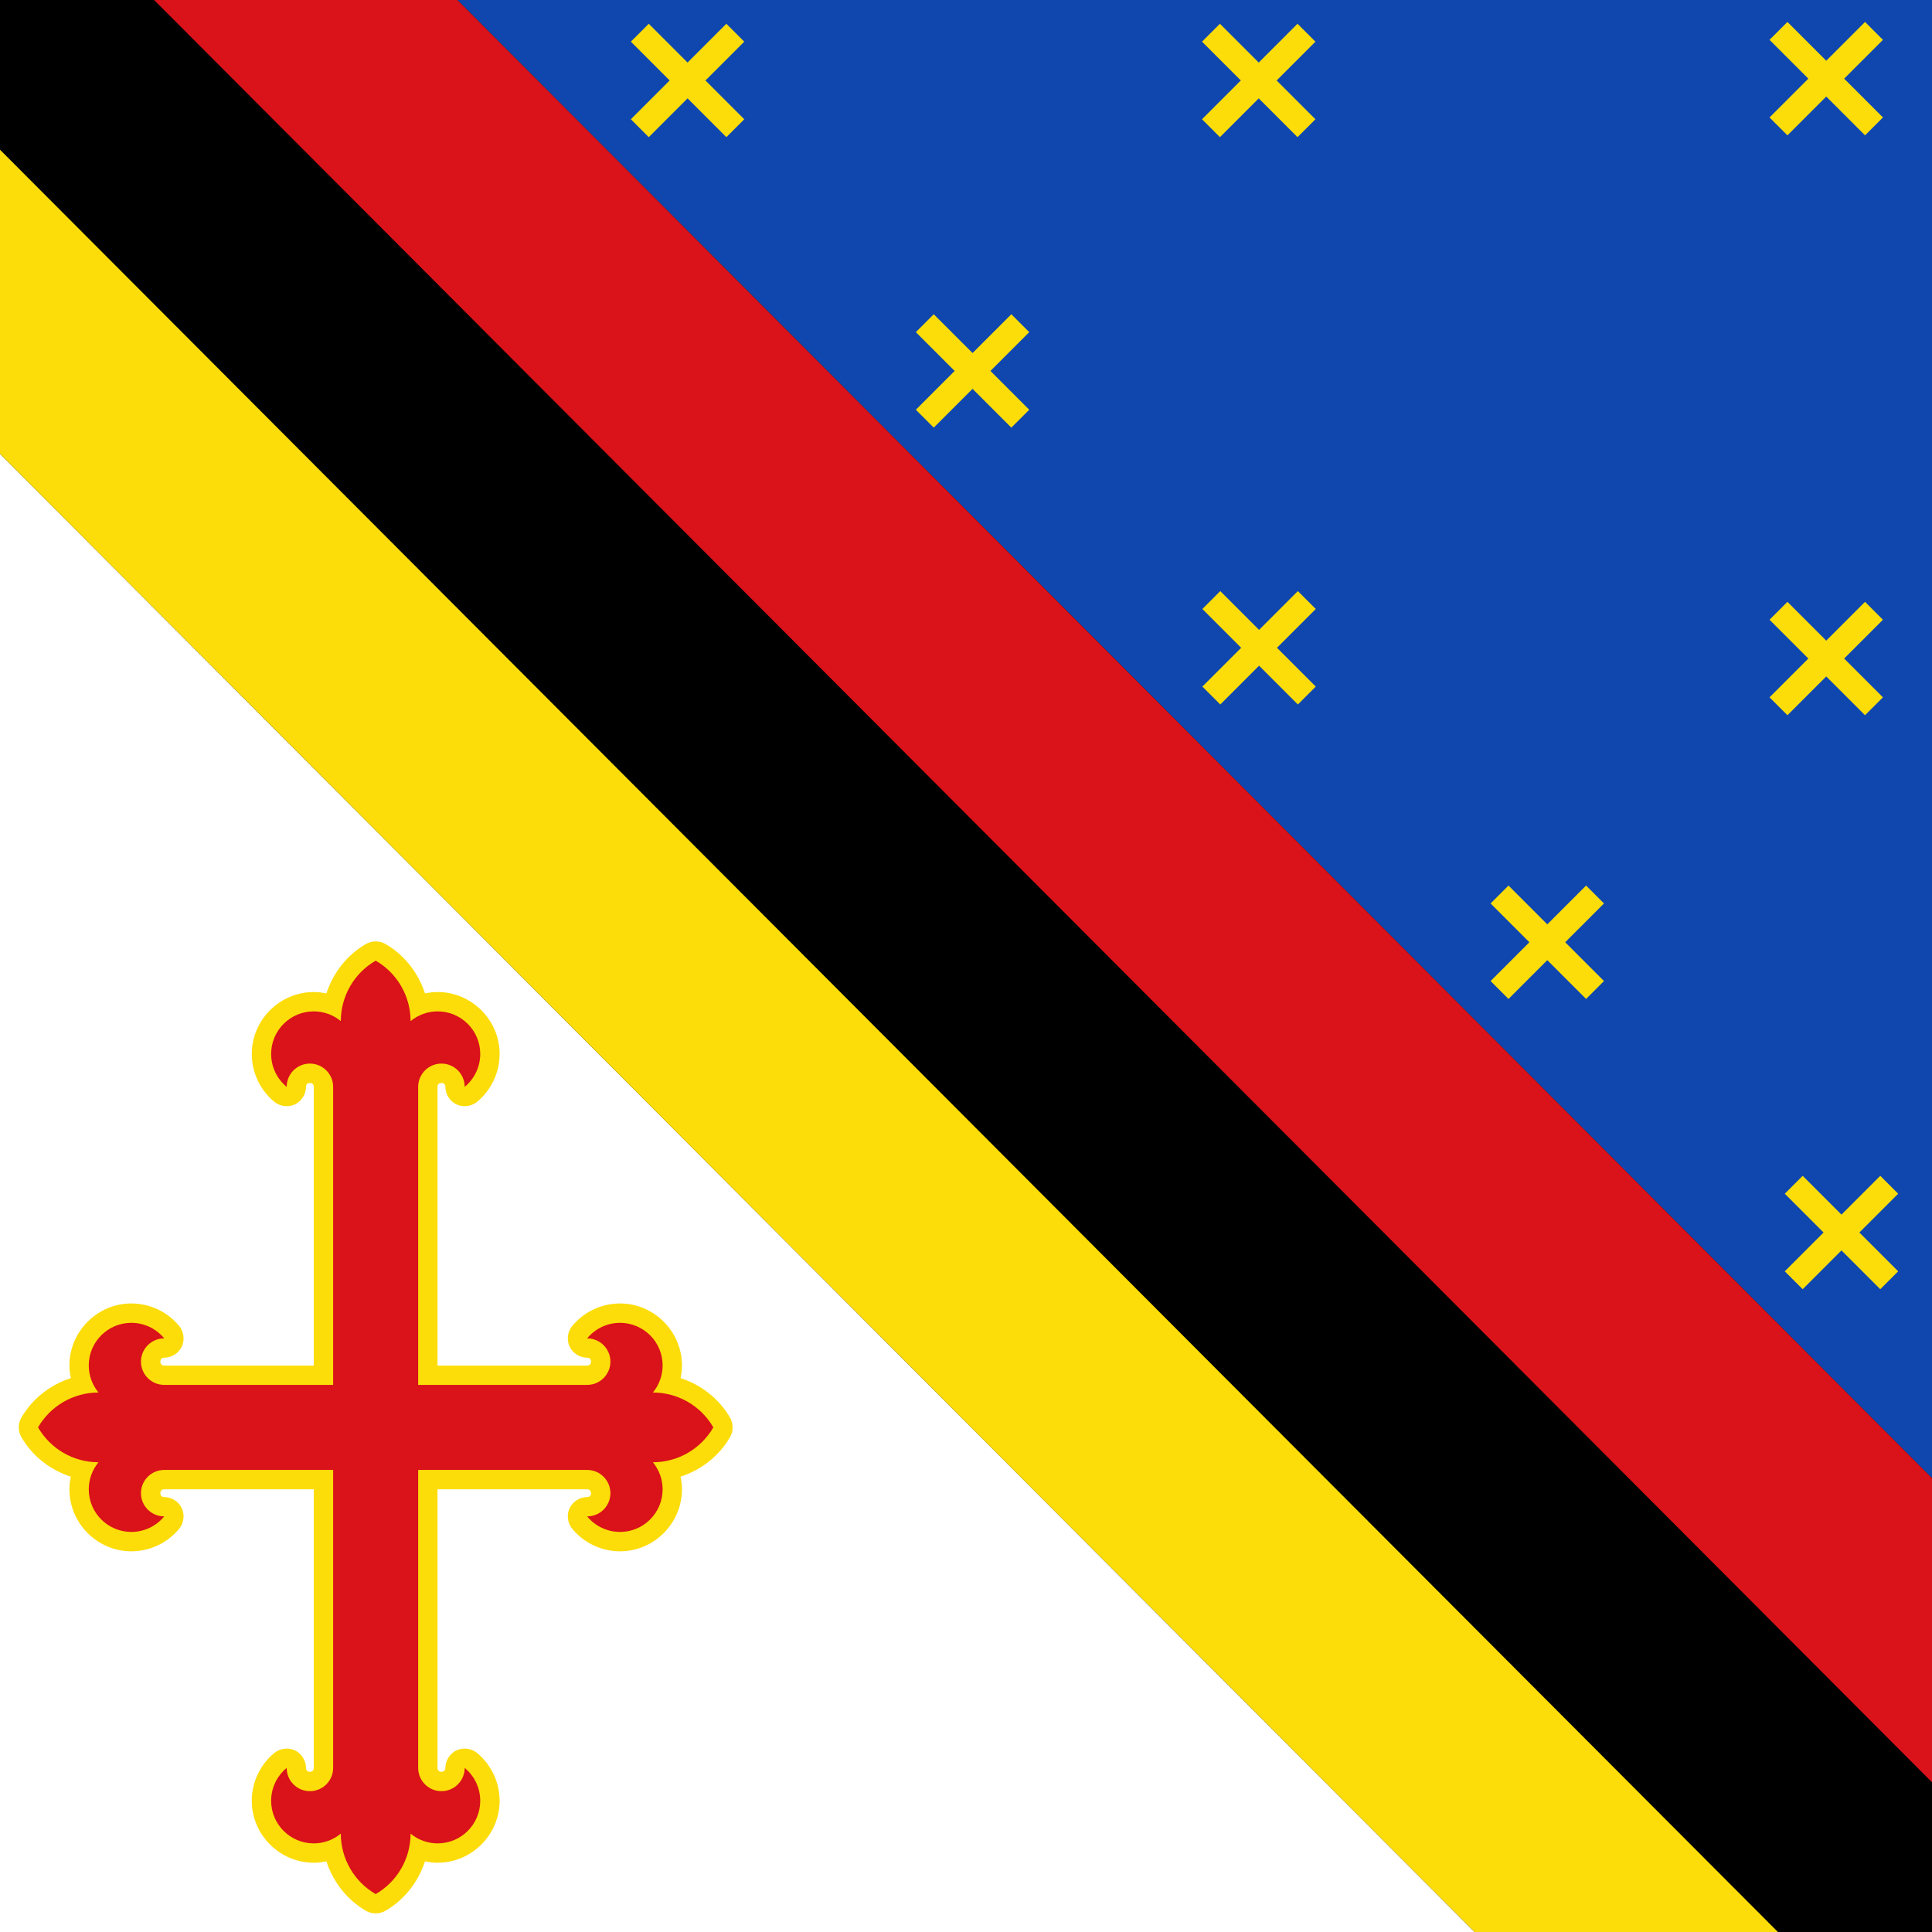
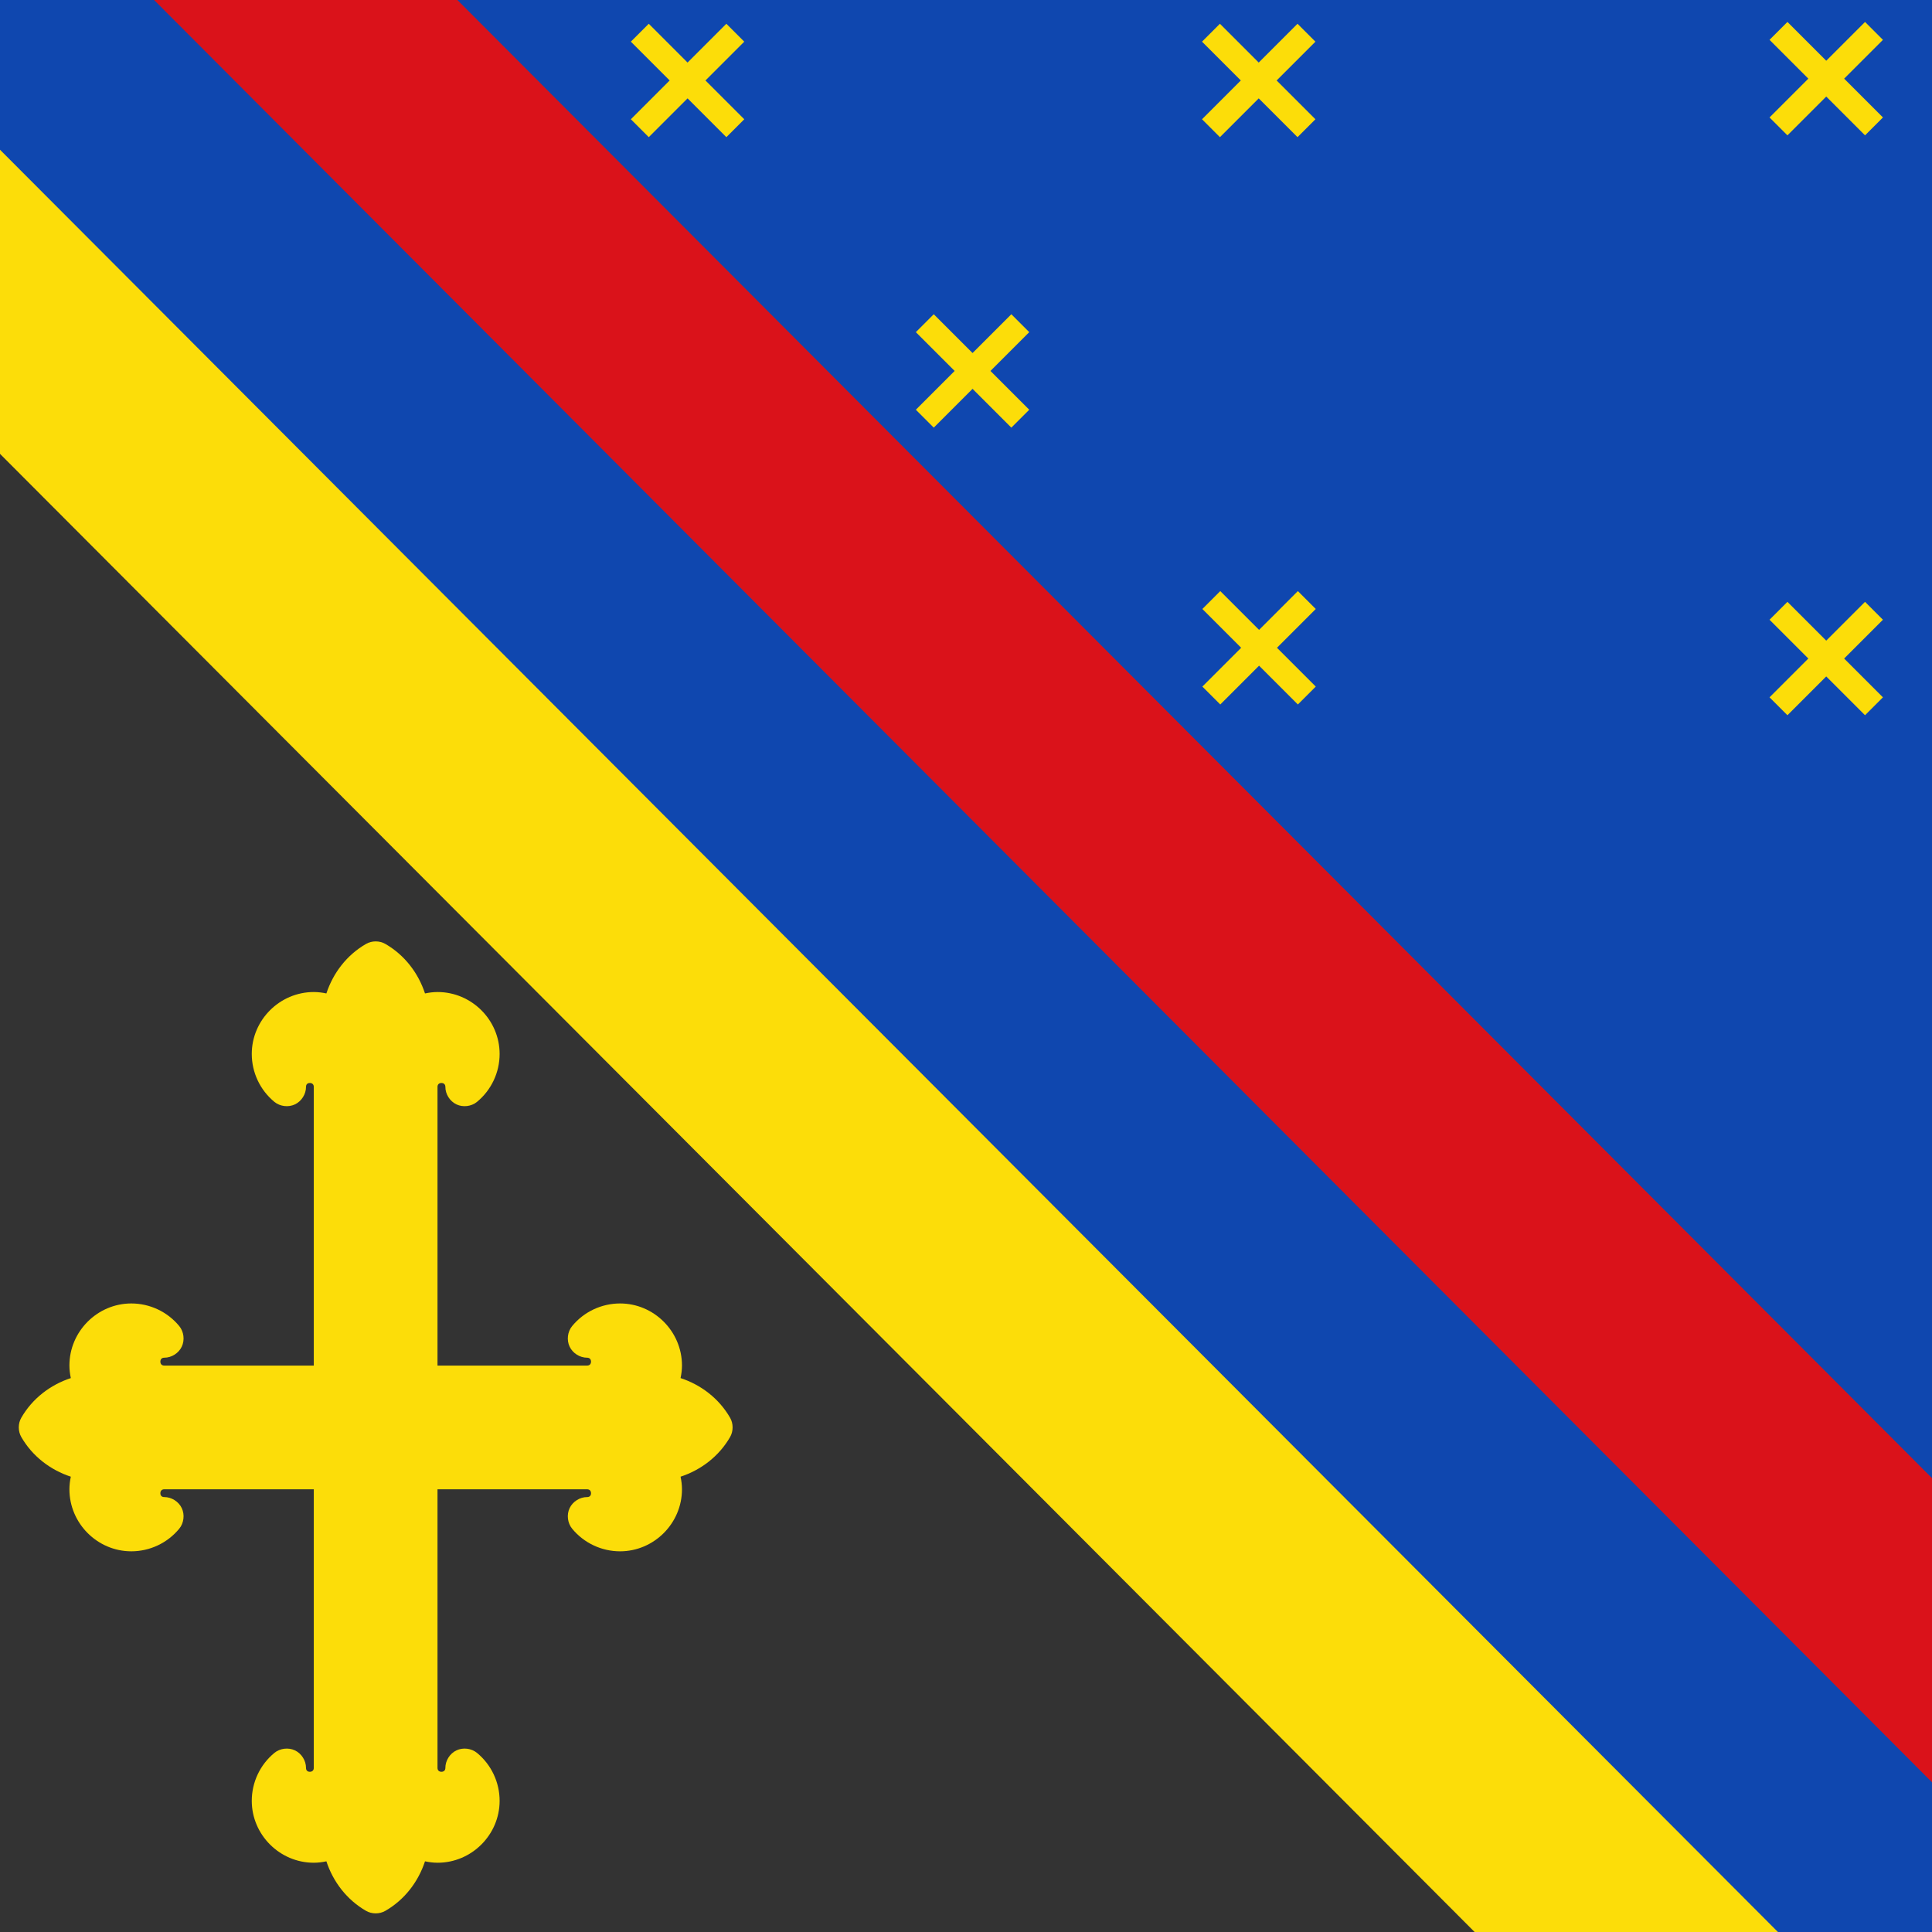
<svg xmlns="http://www.w3.org/2000/svg" xmlns:ns1="http://www.inkscape.org/namespaces/inkscape" xmlns:ns2="http://sodipodi.sourceforge.net/DTD/sodipodi-0.dtd" version="1.0" width="500" height="500" id="svg3194" ns1:version="0.48.4 r9939" ns2:docname="Bandera de Valverde de Júcar.svg">
  <rect width="100%" height="100%" fill="#333333" stroke="none" />
  <ns2:namedview pagecolor="#ffffff" bordercolor="#666666" borderopacity="1" objecttolerance="10" gridtolerance="10" guidetolerance="10" ns1:pageopacity="0" ns1:pageshadow="2" ns1:window-width="1920" ns1:window-height="1017" id="namedview419" showgrid="false" ns1:zoom="0.25" ns1:cx="955.3306" ns1:cy="337.35102" ns1:window-x="-8" ns1:window-y="-8" ns1:window-maximized="1" ns1:current-layer="svg3194" showguides="true" ns1:guide-bbox="true" />
  <defs id="defs3196">
    <ns1:path-effect effect="bend_path" id="path-effect4226" is_visible="true" bendpath="m -1262.61,496.005 c 157.778,110.125 259.804,62.1 345.394,-32.545" prop_scale="1" scale_y_rel="false" vertical="false" bendpath-nodetypes="cc" />
    <ns1:path-effect effect="bend_path" id="path-effect4218" is_visible="true" bendpath="M 6.4774323e-6,741 500,741" prop_scale="1" scale_y_rel="false" vertical="false" />
    <ns1:path-effect effect="bend_path" id="path-effect4226-1" is_visible="true" bendpath="m 196.39,818.739 c 157.778,110.125 259.804,62.1 345.394,-32.545" prop_scale="1" scale_y_rel="false" vertical="false" bendpath-nodetypes="cc" />
  </defs>
  <g transform="translate(907.917,-116.178)" id="layer4" />
  <g transform="translate(907.917,-116.178)" id="layer5" />
  <g id="g3002" transform="scale(0.667,0.667)">
-     <rect style="fill:#ffffff;fill-opacity:1;fill-rule:nonzero;stroke:none;stroke-width:1.159;marker:none;visibility:visible;display:inline;overflow:visible;enable-background:accumulate" id="rect2738" y="0" x="0" height="750" width="750" />
    <path id="rect9039" d="M 0,0 0,131.562 689.094,750 750,750 750,0 0,0 z" style="fill:#0f47af;fill-opacity:1;stroke:none" ns1:connector-curvature="0" />
-     <path id="rect8912" d="M 0,0 0,176.094 572.531,750 750,750 750,573.906 177.469,0 0,0 z" style="fill:#000000;fill-opacity:1;stroke:none" ns1:connector-curvature="0" />
    <path id="rect8912-1" d="m 0,58.094 0,118 L 572.531,750 690.219,750 0,58.094 z" style="fill:#fcdd09;fill-opacity:1;stroke:none" ns1:connector-curvature="0" />
    <path id="rect8912-1-5" d="M 59.781,0 750,691.906 l 0,-118 L 177.469,0 59.781,0 z" style="fill:#da121a;fill-opacity:1;stroke:none" ns1:connector-curvature="0" />
    <g transform="matrix(1.252,0,0,1.252,-28.257,-144.786)" id="g9068">
      <path id="path4166" d="m 158.156,663.545 c 0,0.735 0.484,1.188 1.219,1.188 0.736,0 1.219,-0.452 1.219,-1.188 -0.01,-2.263 1.384,-4.473 3.428,-5.443 2.044,-0.97 4.637,-0.651 6.384,0.787 4.422,3.64 7,9.103 7,14.844 0,10.534 -8.684,19.188 -19.219,19.188 -1.332,0 -2.62,-0.167 -3.906,-0.438 -2.094,6.358 -6.319,11.901 -12.281,15.344 -1.814,1.047 -4.186,1.047 -6,0 -5.962,-3.442 -10.187,-8.986 -12.281,-15.344 -1.287,0.271 -2.574,0.438 -3.906,0.438 -10.534,0 -19.219,-8.653 -19.219,-19.188 0,-5.741 2.578,-11.203 7,-14.844 1.748,-1.438 4.34,-1.757 6.384,-0.787 2.045,0.97 3.436,3.18 3.428,5.443 0,0.753 0.452,1.188 1.188,1.188 0.735,0 1.219,-0.452 1.219,-1.188 l 5e-5,-86.357 -46.357,0 c -0.735,0 -1.188,0.484 -1.188,1.219 0,0.736 0.435,1.188 1.188,1.188 2.263,-0.01 4.473,1.384 5.443,3.428 0.97,2.044 0.651,4.637 -0.787,6.384 -3.64,4.422 -9.103,7 -14.844,7 -10.534,0 -19.188,-8.684 -19.188,-19.219 0,-1.332 0.167,-2.62 0.438,-3.906 -6.358,-2.094 -11.901,-6.319 -15.344,-12.281 -1.047,-1.814 -1.047,-4.186 0,-6 3.442,-5.962 8.986,-10.187 15.344,-12.281 -0.271,-1.287 -0.438,-2.574 -0.438,-3.906 0,-10.534 8.653,-19.219 19.188,-19.219 5.741,0 11.203,2.578 14.844,7 1.438,1.748 1.757,4.34 0.787,6.384 -0.97,2.045 -3.18,3.438 -5.443,3.428 -0.736,0 -1.188,0.483 -1.188,1.219 0,0.735 0.452,1.219 1.188,1.219 l 46.357,-10e-5 -6e-5,-86.388 c -1e-5,-0.735 -0.484,-1.188 -1.219,-1.188 -0.736,0 -1.188,0.434 -1.188,1.188 0.008,2.263 -1.384,4.473 -3.428,5.443 -2.044,0.97 -4.637,0.651 -6.384,-0.787 -4.422,-3.64 -7,-9.103 -7,-14.844 0,-10.534 8.684,-19.188 19.219,-19.188 1.332,0 2.62,0.167 3.906,0.438 2.094,-6.358 6.319,-11.902 12.281,-15.344 1.814,-1.047 4.186,-1.047 6,0 5.962,3.442 10.187,8.986 12.281,15.344 1.287,-0.271 2.574,-0.438 3.906,-0.438 10.534,0 19.219,8.653 19.219,19.188 0,5.741 -2.578,11.203 -7,14.844 -1.748,1.438 -4.34,1.757 -6.384,0.787 -2.045,-0.97 -3.438,-3.18 -3.428,-5.443 0,-0.736 -0.483,-1.188 -1.219,-1.188 -0.735,0 -1.219,0.452 -1.219,1.188 l 2.1e-4,86.388 46.388,0 c 0.735,0 1.188,-0.484 1.188,-1.218 0,-0.736 -0.452,-1.219 -1.188,-1.219 -2.263,0.01 -4.473,-1.384 -5.443,-3.428 -0.97,-2.044 -0.651,-4.637 0.787,-6.384 3.64,-4.422 9.103,-7 14.844,-7 10.534,0 19.188,8.684 19.188,19.219 0,1.332 -0.167,2.62 -0.438,3.906 6.358,2.094 11.901,6.319 15.344,12.281 1.047,1.814 1.047,4.186 0,6 -3.442,5.962 -8.986,10.187 -15.344,12.281 0.271,1.287 0.438,2.574 0.438,3.906 0,10.534 -8.653,19.219 -19.188,19.219 -5.741,0 -11.203,-2.578 -14.844,-7 -1.438,-1.748 -1.757,-4.34 -0.787,-6.384 0.97,-2.045 3.18,-3.436 5.443,-3.428 0.753,0 1.188,-0.452 1.188,-1.188 0,-0.735 -0.452,-1.219 -1.188,-1.219 l -46.388,0 z" style="font-size:medium;font-style:normal;font-variant:normal;font-weight:normal;font-stretch:normal;text-indent:0;text-align:start;text-decoration:none;line-height:normal;letter-spacing:normal;word-spacing:normal;text-transform:none;direction:ltr;block-progression:tb;writing-mode:lr-tb;text-anchor:start;baseline-shift:baseline;color:#000000;fill:#fcdd09;fill-opacity:1;fill-rule:nonzero;stroke:none;stroke-width:1;marker:none;visibility:visible;display:inline;overflow:visible;enable-background:accumulate;font-family:Sans;-inkscape-font-specification:Sans" ns1:connector-curvature="0" ns2:nodetypes="sscscssccccsscscsscsscscssccccsscscsscsscscssccccsscscsscsscscssccccsscscsscs" />
-       <path style="fill:#da121a;fill-opacity:1;stroke:none;display:inline" d="m 152.167,663.533 c 0,3.98 3.228,7.208 7.208,7.208 3.98,0 7.208,-3.228 7.208,-7.208 3.046,2.507 4.817,6.243 4.817,10.188 0,7.29 -5.913,13.203 -13.203,13.203 -3.061,0 -6.023,-1.069 -8.386,-3.015 0,7.723 -4.123,14.868 -10.812,18.73 -6.688,-3.862 -10.812,-11.007 -10.812,-18.73 -2.362,1.945 -5.325,3.015 -8.386,3.015 -7.29,0 -13.203,-5.913 -13.203,-13.203 0,-3.945 1.771,-7.68 4.817,-10.188 0,3.98 3.211,7.208 7.19,7.208 3.98,0 7.208,-3.228 7.208,-7.208 l 5e-5,-92.346 -52.346,0 c -3.98,0 -7.208,3.228 -7.208,7.208 0,3.98 3.228,7.19 7.208,7.19 -2.507,3.046 -6.243,4.817 -10.188,4.817 -7.29,0 -13.203,-5.913 -13.203,-13.203 0,-3.061 1.069,-6.023 3.015,-8.386 -7.723,0 -14.868,-4.123 -18.73,-10.812 3.862,-6.688 11.006,-10.812 18.73,-10.812 -1.945,-2.362 -3.015,-5.325 -3.015,-8.386 0,-7.29 5.913,-13.203 13.203,-13.203 3.945,0 7.68,1.771 10.188,4.817 -3.98,0 -7.208,3.228 -7.208,7.208 0,3.979 3.228,7.208 7.208,7.208 l 52.346,-10e-5 -6e-5,-92.366 c 0,-3.98 -3.228,-7.208 -7.208,-7.208 -3.98,0 -7.19,3.228 -7.19,7.208 -3.046,-2.507 -4.817,-6.243 -4.817,-10.188 0,-7.29 5.913,-13.203 13.203,-13.203 3.061,0 6.023,1.069 8.386,3.015 0,-7.723 4.123,-14.868 10.812,-18.73 6.688,3.862 10.812,11.007 10.812,18.73 2.362,-1.945 5.325,-3.015 8.386,-3.015 7.29,0 13.203,5.913 13.203,13.203 0,3.945 -1.771,7.68 -4.817,10.188 0,-3.98 -3.228,-7.208 -7.208,-7.208 -3.979,0 -7.208,3.228 -7.208,7.208 l -4e-5,92.366 52.366,-10e-5 c 3.98,0 7.208,-3.228 7.208,-7.208 0,-3.98 -3.228,-7.208 -7.208,-7.208 2.507,-3.046 6.243,-4.817 10.188,-4.817 7.29,0 13.203,5.913 13.203,13.203 0,3.061 -1.069,6.023 -3.015,8.386 7.723,0 14.868,4.123 18.73,10.812 -3.862,6.688 -11.006,10.812 -18.73,10.812 1.945,2.362 3.015,5.325 3.015,8.386 0,7.29 -5.913,13.203 -13.203,13.203 -3.945,0 -7.68,-1.771 -10.188,-4.817 3.98,0 7.208,-3.211 7.208,-7.19 0,-3.98 -3.228,-7.208 -7.208,-7.208 l -52.366,0 z" id="path4168" ns1:connector-curvature="0" ns2:nodetypes="sscsscccsscsscsscsscccsscsscsscsscccsscsscsscsscccsscsscs" />
    </g>
-     <path ns1:connector-curvature="0" style="fill:#fcdd09;fill-opacity:1;stroke:none;display:inline" d="m 578.353,350.543 15.053,15.053 -15.053,15.053 6.947,6.947 15.053,-15.053 15.053,15.053 6.947,-6.947 -15.053,-15.053 15.053,-15.053 -6.947,-6.947 -15.053,15.053 -15.053,-15.053 -6.947,6.947 z" id="path4927-5" />
    <path ns1:connector-curvature="0" style="fill:#fcdd09;fill-opacity:1;stroke:none;display:inline" d="m 686.586,240.462 15.053,15.053 -15.053,15.053 6.947,6.947 15.053,-15.053 15.053,15.053 6.947,-6.947 -15.053,-15.053 15.053,-15.053 -6.947,-6.947 -15.053,15.053 -15.053,-15.053 -6.947,6.947 z" id="path4934-1" />
    <path id="path4939-9" d="m 355.354,128.872 15.053,15.053 -15.053,15.053 6.947,6.947 15.053,-15.053 15.053,15.053 6.947,-6.947 -15.053,-15.053 15.053,-15.053 -6.947,-6.947 -15.053,15.053 -15.053,-15.053 -6.947,6.947 z" style="fill:#fcdd09;fill-opacity:1;stroke:none;display:inline" ns1:connector-curvature="0" />
-     <path id="path4944-4-1" d="M 692.5,463.169 707.553,478.222 692.5,493.275 699.447,500.222 714.5,485.169 729.553,500.222 736.5,493.275 721.447,478.222 736.5,463.169 729.553,456.222 714.5,471.275 699.447,456.222 692.5,463.169 z" style="fill:#fcdd09;fill-opacity:1;stroke:none;display:inline" ns1:connector-curvature="0" />
    <path id="path4925-5" d="m 686.586,15.462 15.053,15.053 -15.053,15.053 6.947,6.947 15.053,-15.053 15.053,15.053 6.947,-6.947 -15.053,-15.053 15.053,-15.053 -6.947,-6.947 -15.053,15.053 -15.053,-15.053 -6.947,6.947 z" style="fill:#fcdd09;fill-opacity:1;stroke:none;display:inline" ns1:connector-curvature="0" />
    <path ns1:connector-curvature="0" style="fill:#fcdd09;fill-opacity:1;stroke:none;display:inline" d="M 288.778,16.169 273.725,31.222 288.778,46.275 281.831,53.222 266.778,38.169 251.725,53.222 244.778,46.275 259.831,31.222 244.778,16.169 251.725,9.222 266.778,24.275 281.831,9.222 288.778,16.169 z" id="path4790-6" />
    <path id="path4792" d="m 510.389,16.169 -15.053,15.053 15.053,15.053 -6.947,6.947 -15.053,-15.053 -15.053,15.053 -6.947,-6.947 15.053,-15.053 -15.053,-15.053 6.947,-6.947 15.053,15.053 15.053,-15.053 6.947,6.947 z" style="fill:#fcdd09;fill-opacity:1;stroke:none;display:inline" ns1:connector-curvature="0" />
    <path ns1:connector-curvature="0" style="fill:#fcdd09;fill-opacity:1;stroke:none;display:inline" d="m 510.525,236.286 -15.053,15.053 15.053,15.053 -6.947,6.947 -15.053,-15.053 -15.053,15.053 -6.947,-6.947 15.053,-15.053 -15.053,-15.053 6.947,-6.947 15.053,15.053 15.053,-15.053 6.947,6.947 z" id="path4794" />
  </g>
</svg>